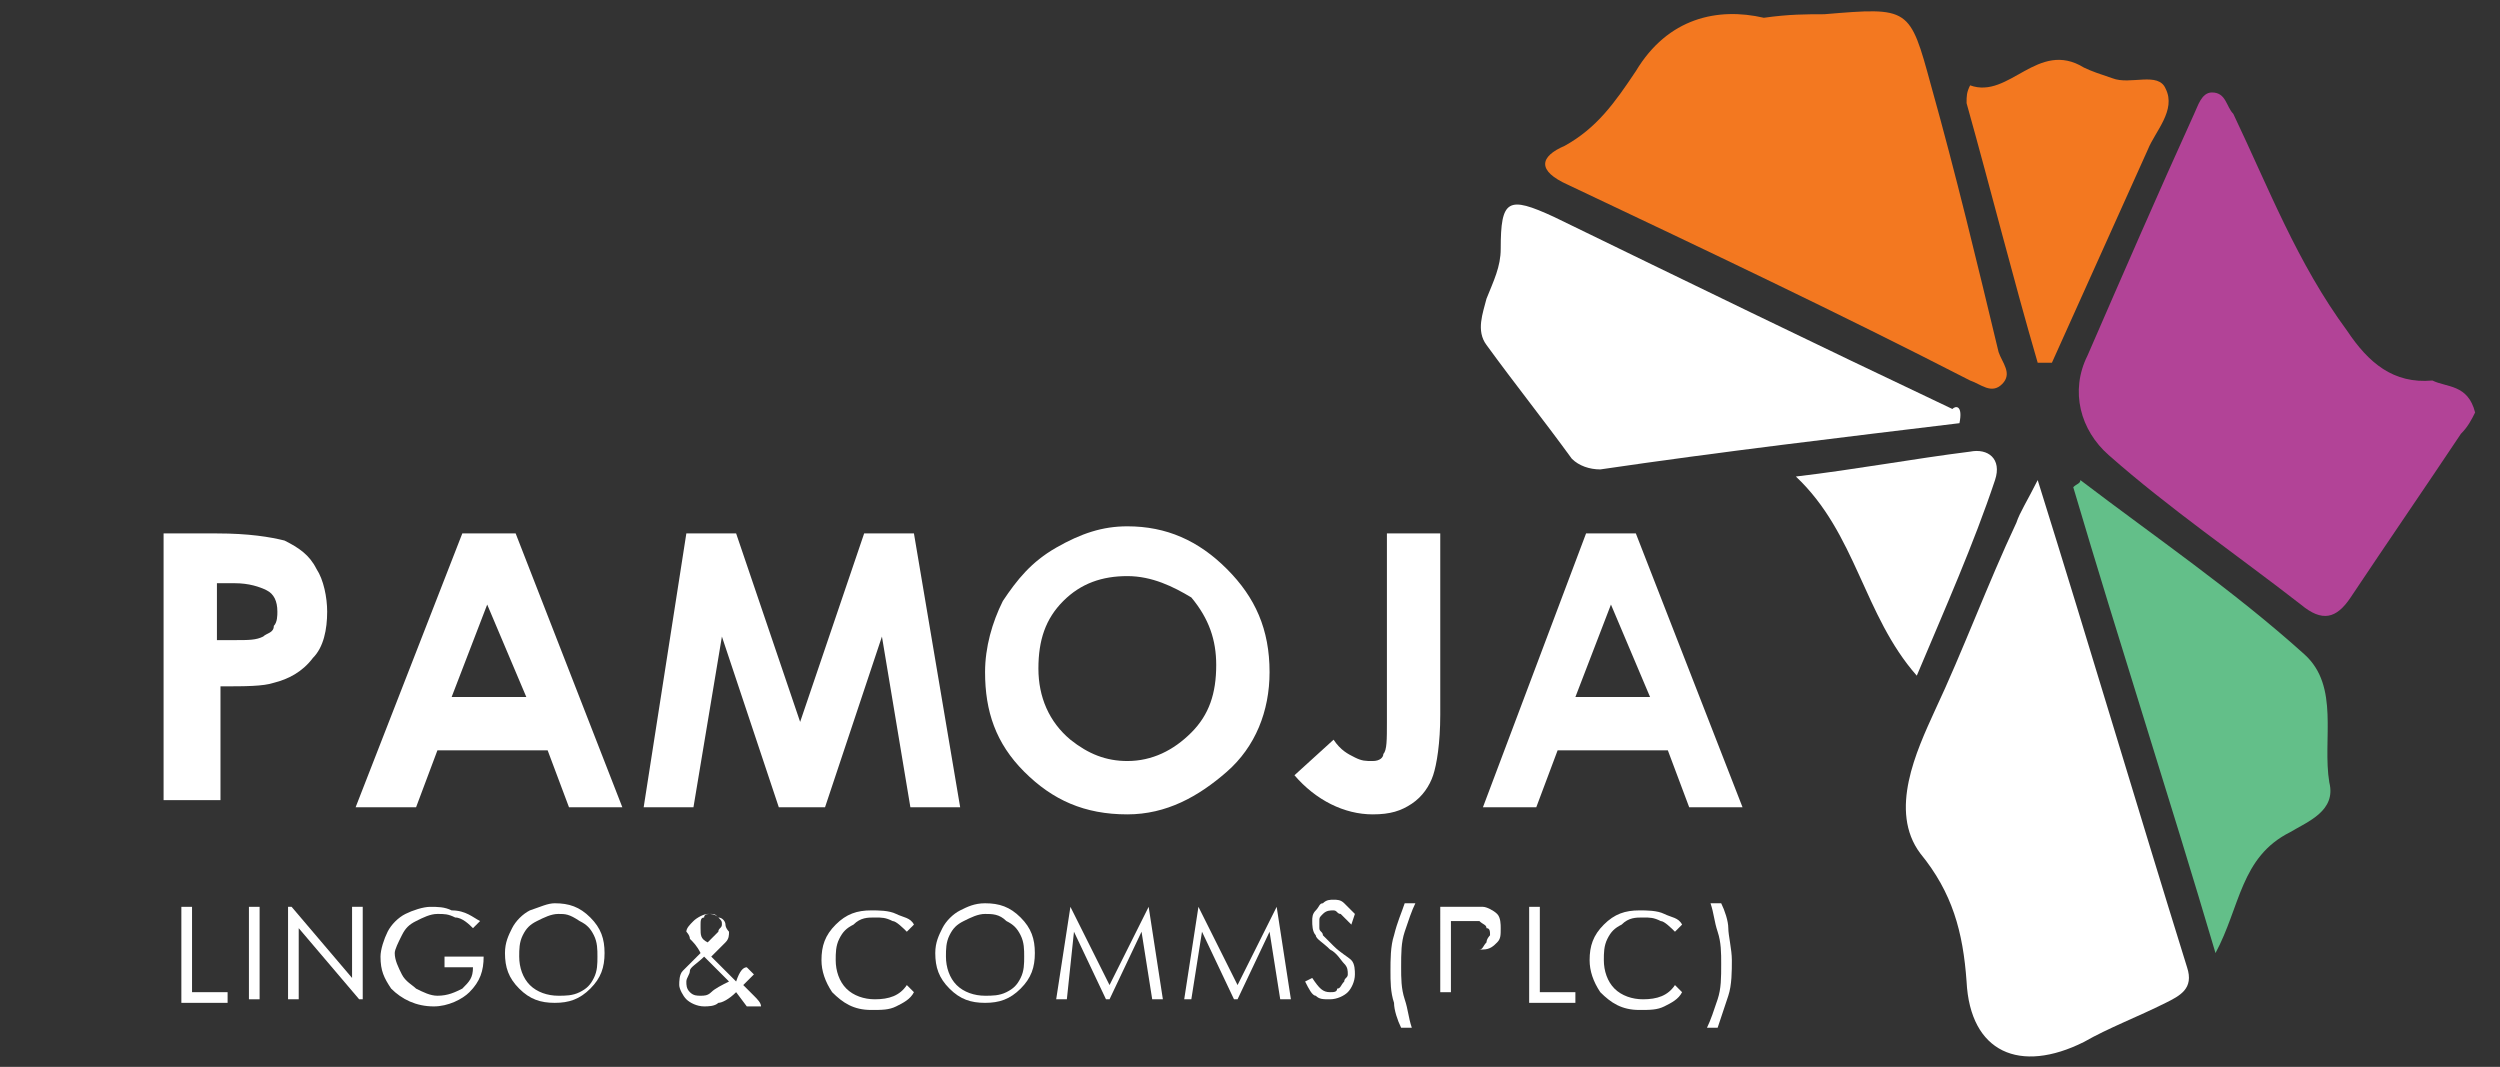
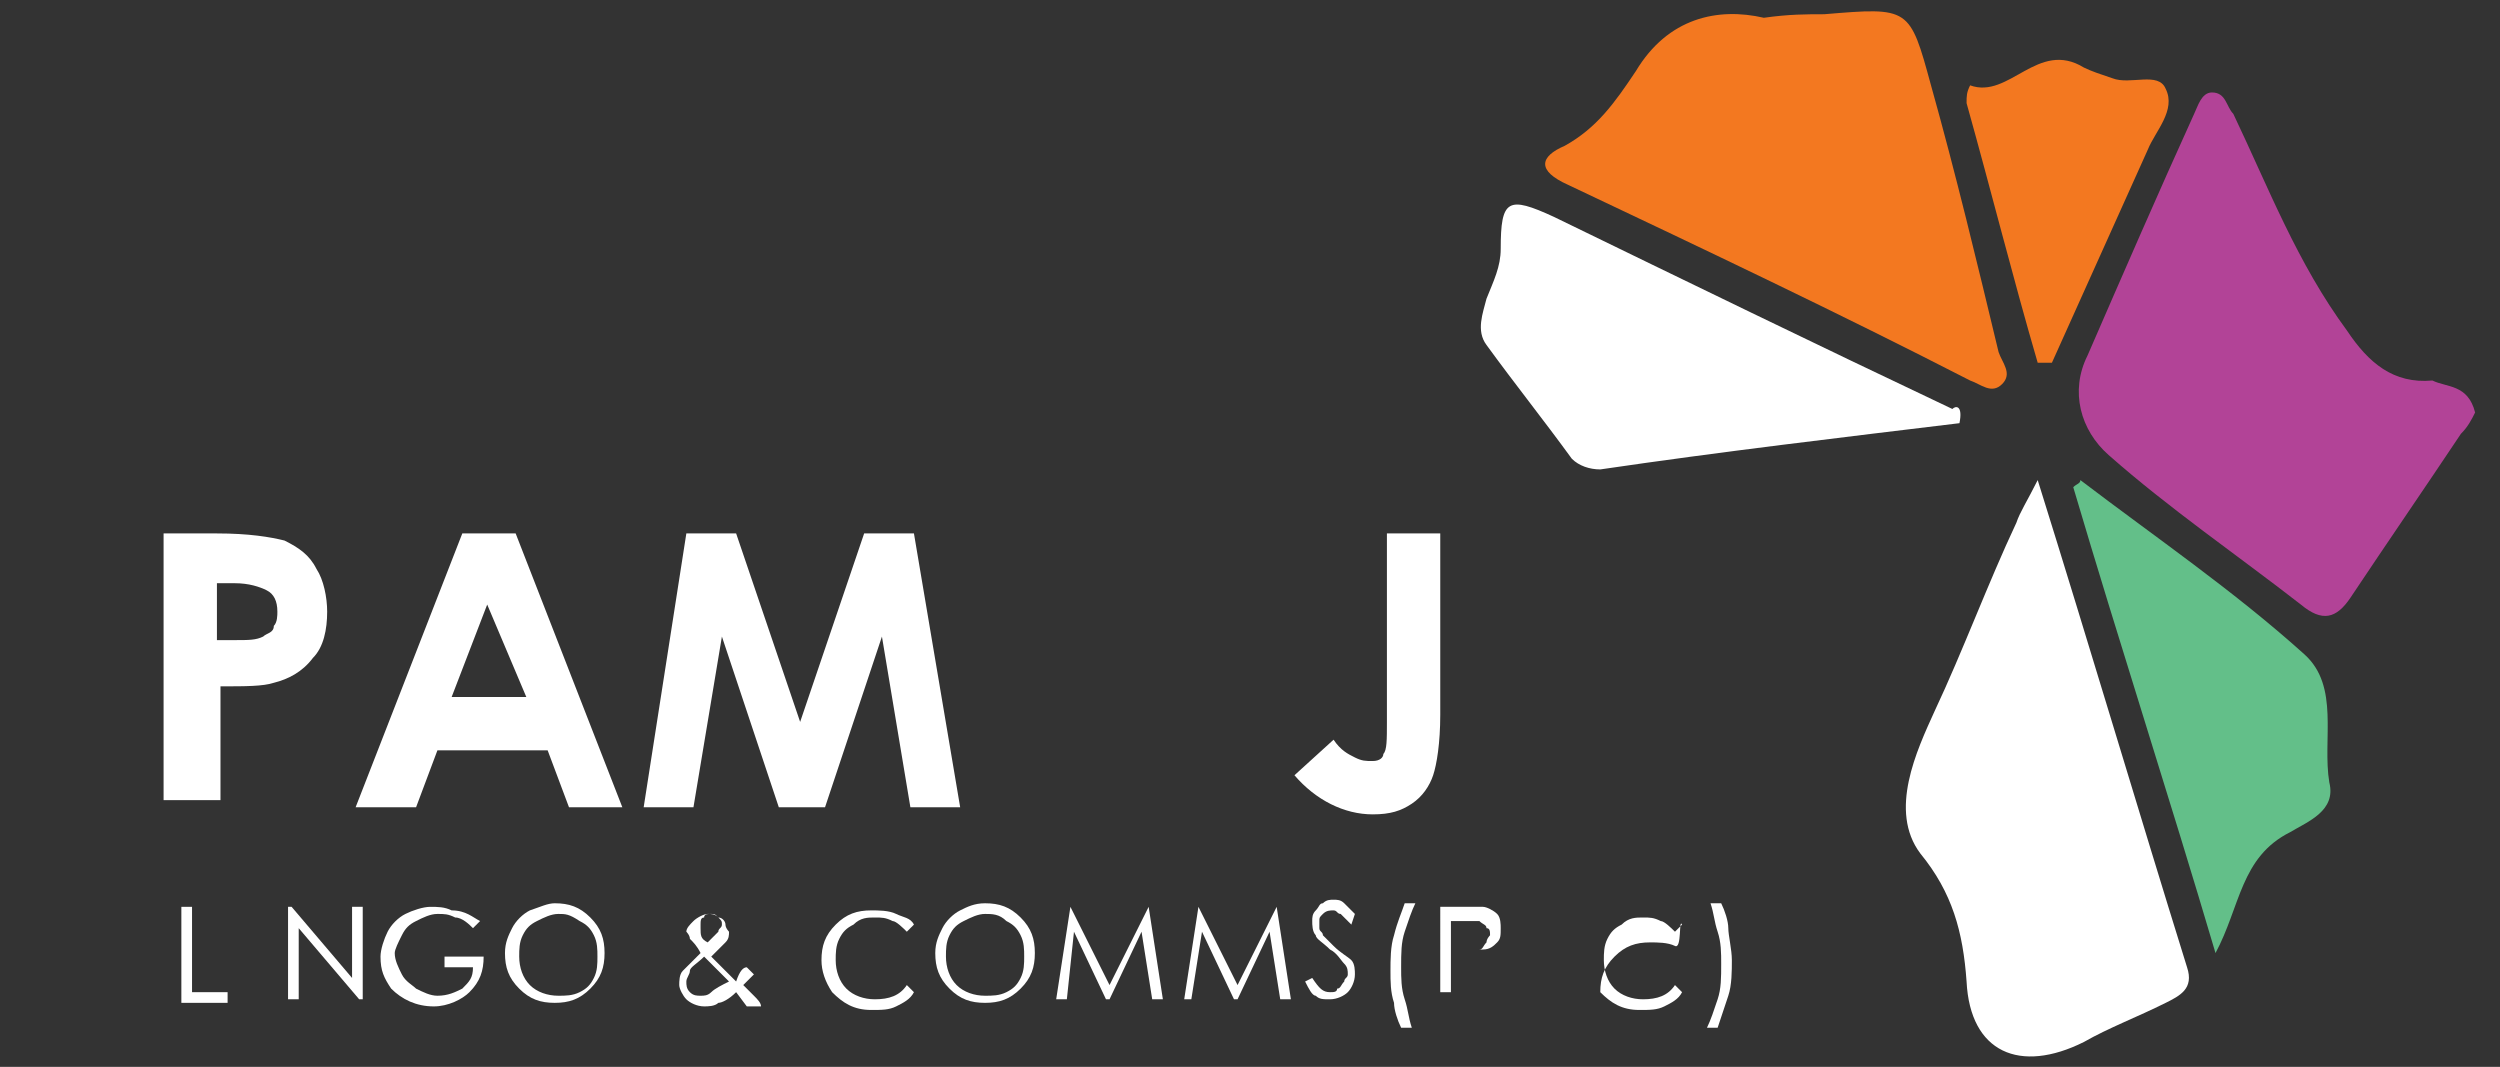
<svg xmlns="http://www.w3.org/2000/svg" version="1.1" id="Layer_1" x="0px" y="0px" viewBox="0 0 70.3 30" style="enable-background:new 0 0 70.3 30;" xml:space="preserve">
  <rect x="0" y="0" width="70.3" height="30" fill="#333333" stroke="none" />
  <style type="text/css">
	.st0{fill:#FFFFFF;}
	.st1{fill:#B24397;}
	.st2{fill:#F37820;}
	.st3{fill:#63BF89;}
</style>
  <g>
    <path class="st0" d="M4.6,15h1.5C7,15,7.6,15.1,8,15.2c0.4,0.2,0.7,0.4,0.9,0.8c0.2,0.3,0.3,0.8,0.3,1.2c0,0.5-0.1,1-0.4,1.3   c-0.3,0.4-0.7,0.6-1.1,0.7c-0.3,0.1-0.8,0.1-1.5,0.1v3.2H4.6V15z M6.1,18h0.5c0.4,0,0.6,0,0.8-0.1c0.1-0.1,0.3-0.1,0.3-0.3   c0.1-0.1,0.1-0.3,0.1-0.4c0-0.3-0.1-0.5-0.3-0.6c-0.2-0.1-0.5-0.2-0.9-0.2H6.1V18z" />
    <path class="st0" d="M13,15h1.5l3,7.7h-1.5l-0.6-1.6h-3.1l-0.6,1.6H10L13,15z M13.7,17l-1,2.6h2.1L13.7,17z" />
    <path class="st0" d="M19.3,15h1.4l1.8,5.3l1.8-5.3h1.4l1.3,7.7h-1.4l-0.8-4.8l-1.6,4.8h-1.3l-1.6-4.8l-0.8,4.8h-1.4L19.3,15z" />
-     <path class="st0" d="M31.7,14.8c1.1,0,2,0.4,2.8,1.2c0.8,0.8,1.2,1.7,1.2,2.9c0,1.1-0.4,2.1-1.2,2.8s-1.7,1.2-2.8,1.2   c-1.2,0-2.1-0.4-2.9-1.2c-0.8-0.8-1.1-1.7-1.1-2.8c0-0.7,0.2-1.4,0.5-2c0.4-0.6,0.8-1.1,1.5-1.5C30.4,15,31,14.8,31.7,14.8z    M31.7,16.2c-0.7,0-1.3,0.2-1.8,0.7c-0.5,0.5-0.7,1.1-0.7,1.9c0,0.8,0.3,1.5,0.9,2c0.5,0.4,1,0.6,1.6,0.6c0.7,0,1.3-0.3,1.8-0.8   c0.5-0.5,0.7-1.1,0.7-1.9c0-0.7-0.2-1.3-0.7-1.9C33,16.5,32.4,16.2,31.7,16.2z" />
    <path class="st0" d="M39,15h1.5v5.1c0,0.8-0.1,1.4-0.2,1.7s-0.3,0.6-0.6,0.8c-0.3,0.2-0.6,0.3-1.1,0.3c-0.8,0-1.6-0.4-2.2-1.1   l1.1-1c0.2,0.3,0.4,0.4,0.6,0.5c0.2,0.1,0.3,0.1,0.5,0.1c0.2,0,0.3-0.1,0.3-0.2c0.1-0.1,0.1-0.4,0.1-0.9V15z" />
-     <path class="st0" d="M44.6,15H46l3,7.7h-1.5l-0.6-1.6h-3.1l-0.6,1.6h-1.5L44.6,15z M45.3,17l-1,2.6h2.1L45.3,17z" />
  </g>
  <g>
    <path class="st0" d="M5.1,25.5h0.3v2.4h1v0.3H5.1V25.5z" />
-     <path class="st0" d="M7,25.5h0.3v2.6H7V25.5z" />
    <path class="st0" d="M8.1,28.1v-2.6h0.1l1.7,2v-2h0.3v2.6h-0.1l-1.7-2v2H8.1z" />
    <path class="st0" d="M13.5,25.9l-0.2,0.2c-0.1-0.1-0.3-0.3-0.5-0.3c-0.2-0.1-0.3-0.1-0.5-0.1c-0.2,0-0.4,0.1-0.6,0.2   c-0.2,0.1-0.3,0.2-0.4,0.4c-0.1,0.2-0.2,0.4-0.2,0.5c0,0.2,0.1,0.4,0.2,0.6c0.1,0.2,0.3,0.3,0.4,0.4c0.2,0.1,0.4,0.2,0.6,0.2   c0.3,0,0.5-0.1,0.7-0.2c0.2-0.2,0.3-0.3,0.3-0.6h-0.8v-0.3h1.1c0,0.4-0.1,0.7-0.4,1c-0.2,0.2-0.6,0.4-1,0.4c-0.5,0-0.9-0.2-1.2-0.5   c-0.2-0.3-0.3-0.5-0.3-0.9c0-0.2,0.1-0.5,0.2-0.7s0.3-0.4,0.5-0.5c0.2-0.1,0.5-0.2,0.7-0.2c0.2,0,0.4,0,0.6,0.1   C13.1,25.6,13.3,25.8,13.5,25.9z" />
    <path class="st0" d="M15.6,25.4c0.4,0,0.7,0.1,1,0.4c0.3,0.3,0.4,0.6,0.4,1c0,0.4-0.1,0.7-0.4,1s-0.6,0.4-1,0.4   c-0.4,0-0.7-0.1-1-0.4c-0.3-0.3-0.4-0.6-0.4-1c0-0.3,0.1-0.5,0.2-0.7c0.1-0.2,0.3-0.4,0.5-0.5C15.2,25.5,15.4,25.4,15.6,25.4z    M15.7,25.7c-0.2,0-0.4,0.1-0.6,0.2c-0.2,0.1-0.3,0.2-0.4,0.4c-0.1,0.2-0.1,0.4-0.1,0.6c0,0.3,0.1,0.6,0.3,0.8s0.5,0.3,0.8,0.3   c0.2,0,0.4,0,0.6-0.1c0.2-0.1,0.3-0.2,0.4-0.4c0.1-0.2,0.1-0.4,0.1-0.6c0-0.2,0-0.4-0.1-0.6c-0.1-0.2-0.2-0.3-0.4-0.4   C16,25.7,15.9,25.7,15.7,25.7z" />
    <path class="st0" d="M21,27.2l0.2,0.2c-0.1,0.1-0.2,0.2-0.3,0.3c0.1,0.1,0.2,0.2,0.3,0.3c0.1,0.1,0.2,0.2,0.2,0.3H21l-0.3-0.4   c-0.2,0.2-0.4,0.3-0.5,0.3c-0.1,0.1-0.3,0.1-0.4,0.1c-0.2,0-0.4-0.1-0.5-0.2c-0.1-0.1-0.2-0.3-0.2-0.4c0-0.1,0-0.3,0.1-0.4   c0.1-0.1,0.3-0.3,0.5-0.5c-0.1-0.2-0.2-0.3-0.3-0.4c0-0.1-0.1-0.2-0.1-0.2c0-0.1,0.1-0.2,0.2-0.3c0.1-0.1,0.3-0.2,0.4-0.2   c0.1,0,0.2,0,0.3,0.1c0.1,0,0.2,0.1,0.2,0.2c0,0.1,0.1,0.2,0.1,0.2c0,0.1,0,0.2-0.1,0.3c-0.1,0.1-0.2,0.2-0.4,0.4l0.4,0.4l0.3,0.3   C20.8,27.3,20.9,27.2,21,27.2z M19.8,26.9c-0.2,0.2-0.4,0.3-0.4,0.4s-0.1,0.2-0.1,0.3c0,0.1,0,0.2,0.1,0.3c0.1,0.1,0.2,0.1,0.3,0.1   c0.1,0,0.2,0,0.3-0.1c0.1-0.1,0.3-0.2,0.5-0.3l-0.4-0.4C20,27.1,19.9,27,19.8,26.9z M19.9,26.5c0.1-0.1,0.2-0.2,0.3-0.3   c0-0.1,0.1-0.1,0.1-0.2c0-0.1,0-0.1-0.1-0.2s-0.1-0.1-0.2-0.1c-0.1,0-0.2,0-0.2,0.1c-0.1,0-0.1,0.1-0.1,0.2c0,0,0,0.1,0,0.1   C19.7,26.3,19.7,26.4,19.9,26.5z" />
    <path class="st0" d="M25.7,26l-0.2,0.2c-0.1-0.1-0.3-0.3-0.4-0.3c-0.2-0.1-0.3-0.1-0.5-0.1c-0.2,0-0.4,0-0.6,0.2   c-0.2,0.1-0.3,0.2-0.4,0.4s-0.1,0.4-0.1,0.6c0,0.3,0.1,0.6,0.3,0.8s0.5,0.3,0.8,0.3c0.4,0,0.7-0.1,0.9-0.4l0.2,0.2   c-0.1,0.2-0.3,0.3-0.5,0.4c-0.2,0.1-0.4,0.1-0.7,0.1c-0.5,0-0.8-0.2-1.1-0.5c-0.2-0.3-0.3-0.6-0.3-0.9c0-0.4,0.1-0.7,0.4-1   c0.3-0.3,0.6-0.4,1-0.4c0.2,0,0.5,0,0.7,0.1S25.6,25.8,25.7,26z" />
    <path class="st0" d="M27.7,25.4c0.4,0,0.7,0.1,1,0.4c0.3,0.3,0.4,0.6,0.4,1c0,0.4-0.1,0.7-0.4,1s-0.6,0.4-1,0.4   c-0.4,0-0.7-0.1-1-0.4c-0.3-0.3-0.4-0.6-0.4-1c0-0.3,0.1-0.5,0.2-0.7c0.1-0.2,0.3-0.4,0.5-0.5C27.2,25.5,27.4,25.4,27.7,25.4z    M27.7,25.7c-0.2,0-0.4,0.1-0.6,0.2c-0.2,0.1-0.3,0.2-0.4,0.4c-0.1,0.2-0.1,0.4-0.1,0.6c0,0.3,0.1,0.6,0.3,0.8s0.5,0.3,0.8,0.3   c0.2,0,0.4,0,0.6-0.1c0.2-0.1,0.3-0.2,0.4-0.4c0.1-0.2,0.1-0.4,0.1-0.6c0-0.2,0-0.4-0.1-0.6c-0.1-0.2-0.2-0.3-0.4-0.4   C28.1,25.7,27.9,25.7,27.7,25.7z" />
    <path class="st0" d="M29.7,28.1l0.4-2.6h0l1.1,2.2l1.1-2.2h0l0.4,2.6h-0.3l-0.3-1.9l-0.9,1.9h-0.1l-0.9-1.9L30,28.1H29.7z" />
    <path class="st0" d="M33.3,28.1l0.4-2.6h0l1.1,2.2l1.1-2.2h0l0.4,2.6H36l-0.3-1.9l-0.9,1.9h-0.1l-0.9-1.9l-0.3,1.9H33.3z" />
    <path class="st0" d="M36.7,27.6l0.2-0.1c0.2,0.3,0.3,0.4,0.5,0.4c0.1,0,0.2,0,0.2-0.1c0.1,0,0.1-0.1,0.2-0.2c0-0.1,0.1-0.1,0.1-0.2   c0-0.1,0-0.2-0.1-0.3c-0.1-0.1-0.2-0.3-0.4-0.4c-0.2-0.2-0.4-0.3-0.4-0.4c-0.1-0.1-0.1-0.3-0.1-0.4c0-0.1,0-0.2,0.1-0.3   c0.1-0.1,0.1-0.2,0.2-0.2c0.1-0.1,0.2-0.1,0.3-0.1c0.1,0,0.2,0,0.3,0.1c0.1,0.1,0.2,0.2,0.3,0.3L38,26c-0.1-0.1-0.2-0.2-0.3-0.3   c-0.1,0-0.1-0.1-0.2-0.1c-0.1,0-0.2,0-0.3,0.1c-0.1,0.1-0.1,0.1-0.1,0.2c0,0.1,0,0.1,0,0.2s0.1,0.1,0.1,0.2c0,0,0.1,0.1,0.3,0.3   c0.2,0.2,0.4,0.3,0.5,0.4s0.1,0.3,0.1,0.4c0,0.2-0.1,0.4-0.2,0.5s-0.3,0.2-0.5,0.2c-0.2,0-0.3,0-0.4-0.1   C36.9,28,36.8,27.8,36.7,27.6z" />
    <path class="st0" d="M39.5,25.4h0.3c-0.1,0.2-0.2,0.5-0.3,0.8c-0.1,0.3-0.1,0.6-0.1,1c0,0.3,0,0.6,0.1,0.9c0.1,0.3,0.1,0.5,0.2,0.8   h-0.3c-0.1-0.2-0.2-0.5-0.2-0.7c-0.1-0.3-0.1-0.6-0.1-0.9c0-0.3,0-0.7,0.1-1C39.3,25.9,39.4,25.7,39.5,25.4z" />
    <path class="st0" d="M40.6,25.5h0.5c0.3,0,0.5,0,0.6,0c0.1,0,0.3,0.1,0.4,0.2c0.1,0.1,0.1,0.3,0.1,0.4c0,0.2,0,0.3-0.1,0.4   s-0.2,0.2-0.4,0.2c-0.1,0-0.3,0-0.7,0h-0.2v1.2h-0.3V25.5z M40.8,25.8v0.9l0.4,0c0.2,0,0.3,0,0.4,0c0.1,0,0.1-0.1,0.2-0.2   c0-0.1,0.1-0.2,0.1-0.2c0-0.1,0-0.2-0.1-0.2c0-0.1-0.1-0.1-0.2-0.2c-0.1,0-0.2,0-0.4,0H40.8z" />
-     <path class="st0" d="M43,25.5h0.3v2.4h1v0.3H43V25.5z" />
-     <path class="st0" d="M47.3,26l-0.2,0.2c-0.1-0.1-0.3-0.3-0.4-0.3c-0.2-0.1-0.3-0.1-0.5-0.1c-0.2,0-0.4,0-0.6,0.2   c-0.2,0.1-0.3,0.2-0.4,0.4c-0.1,0.2-0.1,0.4-0.1,0.6c0,0.3,0.1,0.6,0.3,0.8s0.5,0.3,0.8,0.3c0.4,0,0.7-0.1,0.9-0.4l0.2,0.2   c-0.1,0.2-0.3,0.3-0.5,0.4c-0.2,0.1-0.4,0.1-0.7,0.1c-0.5,0-0.8-0.2-1.1-0.5c-0.2-0.3-0.3-0.6-0.3-0.9c0-0.4,0.1-0.7,0.4-1   c0.3-0.3,0.6-0.4,1-0.4c0.2,0,0.5,0,0.7,0.1S47.2,25.8,47.3,26z" />
+     <path class="st0" d="M47.3,26l-0.2,0.2c-0.1-0.1-0.3-0.3-0.4-0.3c-0.2-0.1-0.3-0.1-0.5-0.1c-0.2,0-0.4,0-0.6,0.2   c-0.2,0.1-0.3,0.2-0.4,0.4c-0.1,0.2-0.1,0.4-0.1,0.6c0,0.3,0.1,0.6,0.3,0.8s0.5,0.3,0.8,0.3c0.4,0,0.7-0.1,0.9-0.4l0.2,0.2   c-0.1,0.2-0.3,0.3-0.5,0.4c-0.2,0.1-0.4,0.1-0.7,0.1c-0.5,0-0.8-0.2-1.1-0.5c0-0.4,0.1-0.7,0.4-1   c0.3-0.3,0.6-0.4,1-0.4c0.2,0,0.5,0,0.7,0.1S47.2,25.8,47.3,26z" />
    <path class="st0" d="M48.3,28.9H48c0.1-0.2,0.2-0.5,0.3-0.8c0.1-0.3,0.1-0.6,0.1-1c0-0.3,0-0.6-0.1-0.9c-0.1-0.3-0.1-0.5-0.2-0.8   h0.3c0.1,0.2,0.2,0.5,0.2,0.7s0.1,0.6,0.1,0.9c0,0.3,0,0.7-0.1,1C48.5,28.3,48.4,28.6,48.3,28.9z" />
  </g>
  <path class="st1" d="M69.6,11.6c-0.1,0.2-0.2,0.4-0.4,0.6c-1,1.5-2.1,3.1-3.1,4.6c-0.4,0.6-0.8,0.7-1.4,0.2  c-1.8-1.4-3.7-2.7-5.4-4.2c-0.8-0.7-1.1-1.8-0.6-2.8c1-2.3,2-4.6,3-6.8c0.1-0.2,0.2-0.6,0.5-0.6c0.4,0,0.4,0.4,0.6,0.6  c1,2.1,1.8,4.2,3.2,6.1c0.6,0.9,1.3,1.5,2.4,1.4C68.8,10.9,69.4,10.8,69.6,11.6z" />
  <path class="st2" d="M49.6,0.5c0.7-0.1,1.2-0.1,1.7-0.1c2.4-0.2,2.4-0.2,3,2c0.7,2.5,1.3,5,1.9,7.5c0.1,0.3,0.4,0.6,0.1,0.9  c-0.3,0.3-0.6,0-0.9-0.1C51.7,8.8,47.9,7,44.1,5.2c-0.9-0.4-0.8-0.8-0.1-1.1c0.9-0.5,1.4-1.2,2-2.1C46.9,0.5,48.3,0.2,49.6,0.5z" />
  <path class="st0" d="M57.3,13.5c1.5,4.8,2.8,9.2,4.2,13.7c0.2,0.6-0.2,0.8-0.6,1c-0.8,0.4-1.6,0.7-2.3,1.1c-1.8,0.9-3.2,0.3-3.3-1.7  c-0.1-1.4-0.4-2.5-1.3-3.6c-0.9-1.2-0.1-2.9,0.4-4c0.8-1.7,1.5-3.6,2.3-5.3C56.8,14.4,57,14.1,57.3,13.5z" />
  <path class="st0" d="M55.1,11.9c-3.3,0.4-6.7,0.8-10.1,1.3c-0.3,0-0.6-0.1-0.8-0.3c-0.8-1.1-1.6-2.1-2.4-3.2c-0.3-0.4-0.1-0.9,0-1.3  c0.2-0.5,0.4-0.9,0.4-1.4c0-1.4,0.2-1.5,1.5-0.9c3.7,1.8,7.4,3.6,11.2,5.4C55,11.4,55.2,11.4,55.1,11.9z" />
  <path class="st3" d="M62.3,26.8c-1.3-4.4-2.7-8.7-4-13.1c0.1-0.1,0.2-0.1,0.2-0.2c2.1,1.6,4.3,3.1,6.3,4.9c1,0.9,0.5,2.4,0.7,3.6  c0.2,0.8-0.6,1.1-1.1,1.4C63,24.1,63,25.5,62.3,26.8z" />
  <path class="st2" d="M57.3,10.2c-0.7-2.4-1.3-4.8-2-7.3c0-0.2,0-0.3,0.1-0.5c1.1,0.4,1.9-1.3,3.2-0.5c0.2,0.1,0.5,0.2,0.8,0.3  c0.5,0.2,1.3-0.2,1.5,0.3c0.3,0.6-0.3,1.2-0.5,1.7c-0.9,2-1.8,4-2.7,6C57.5,10.2,57.4,10.2,57.3,10.2z" />
-   <path class="st0" d="M53.9,19c-1.5-1.7-1.7-4-3.4-5.6c1.7-0.2,3.3-0.5,4.9-0.7c0.5-0.1,0.9,0.2,0.7,0.8C55.5,15.3,54.7,17.1,53.9,19  z" />
</svg>